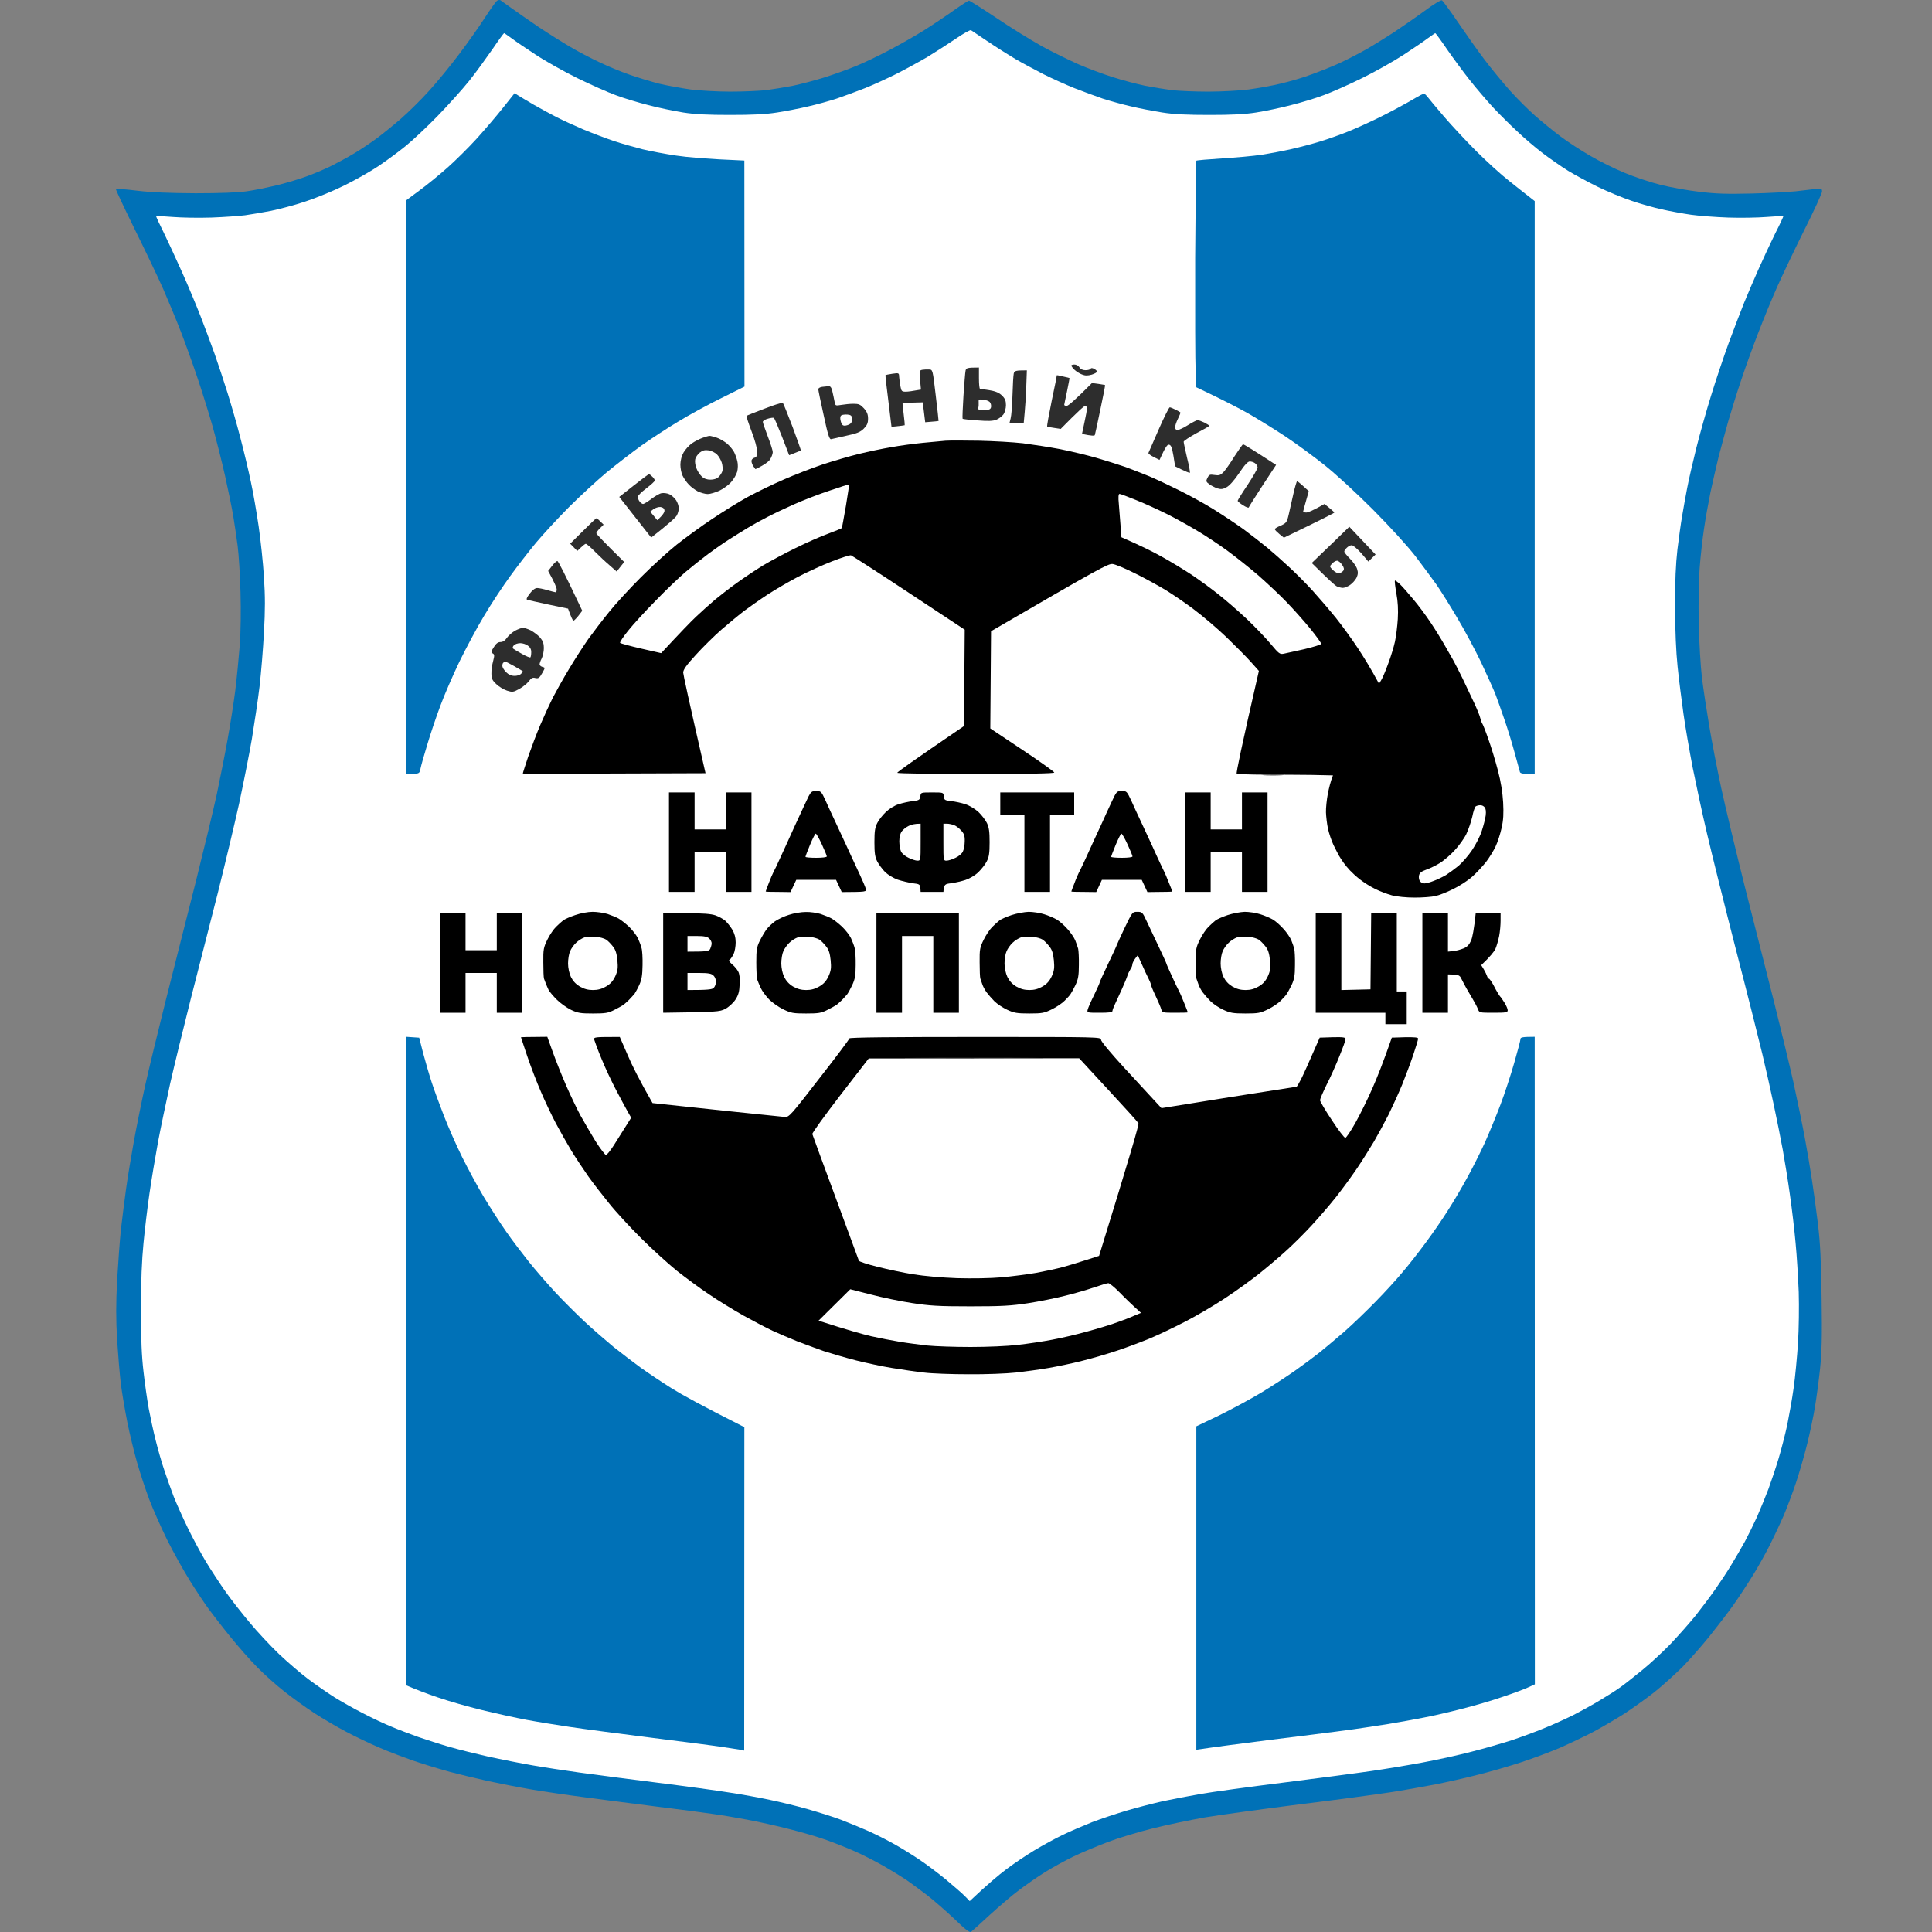
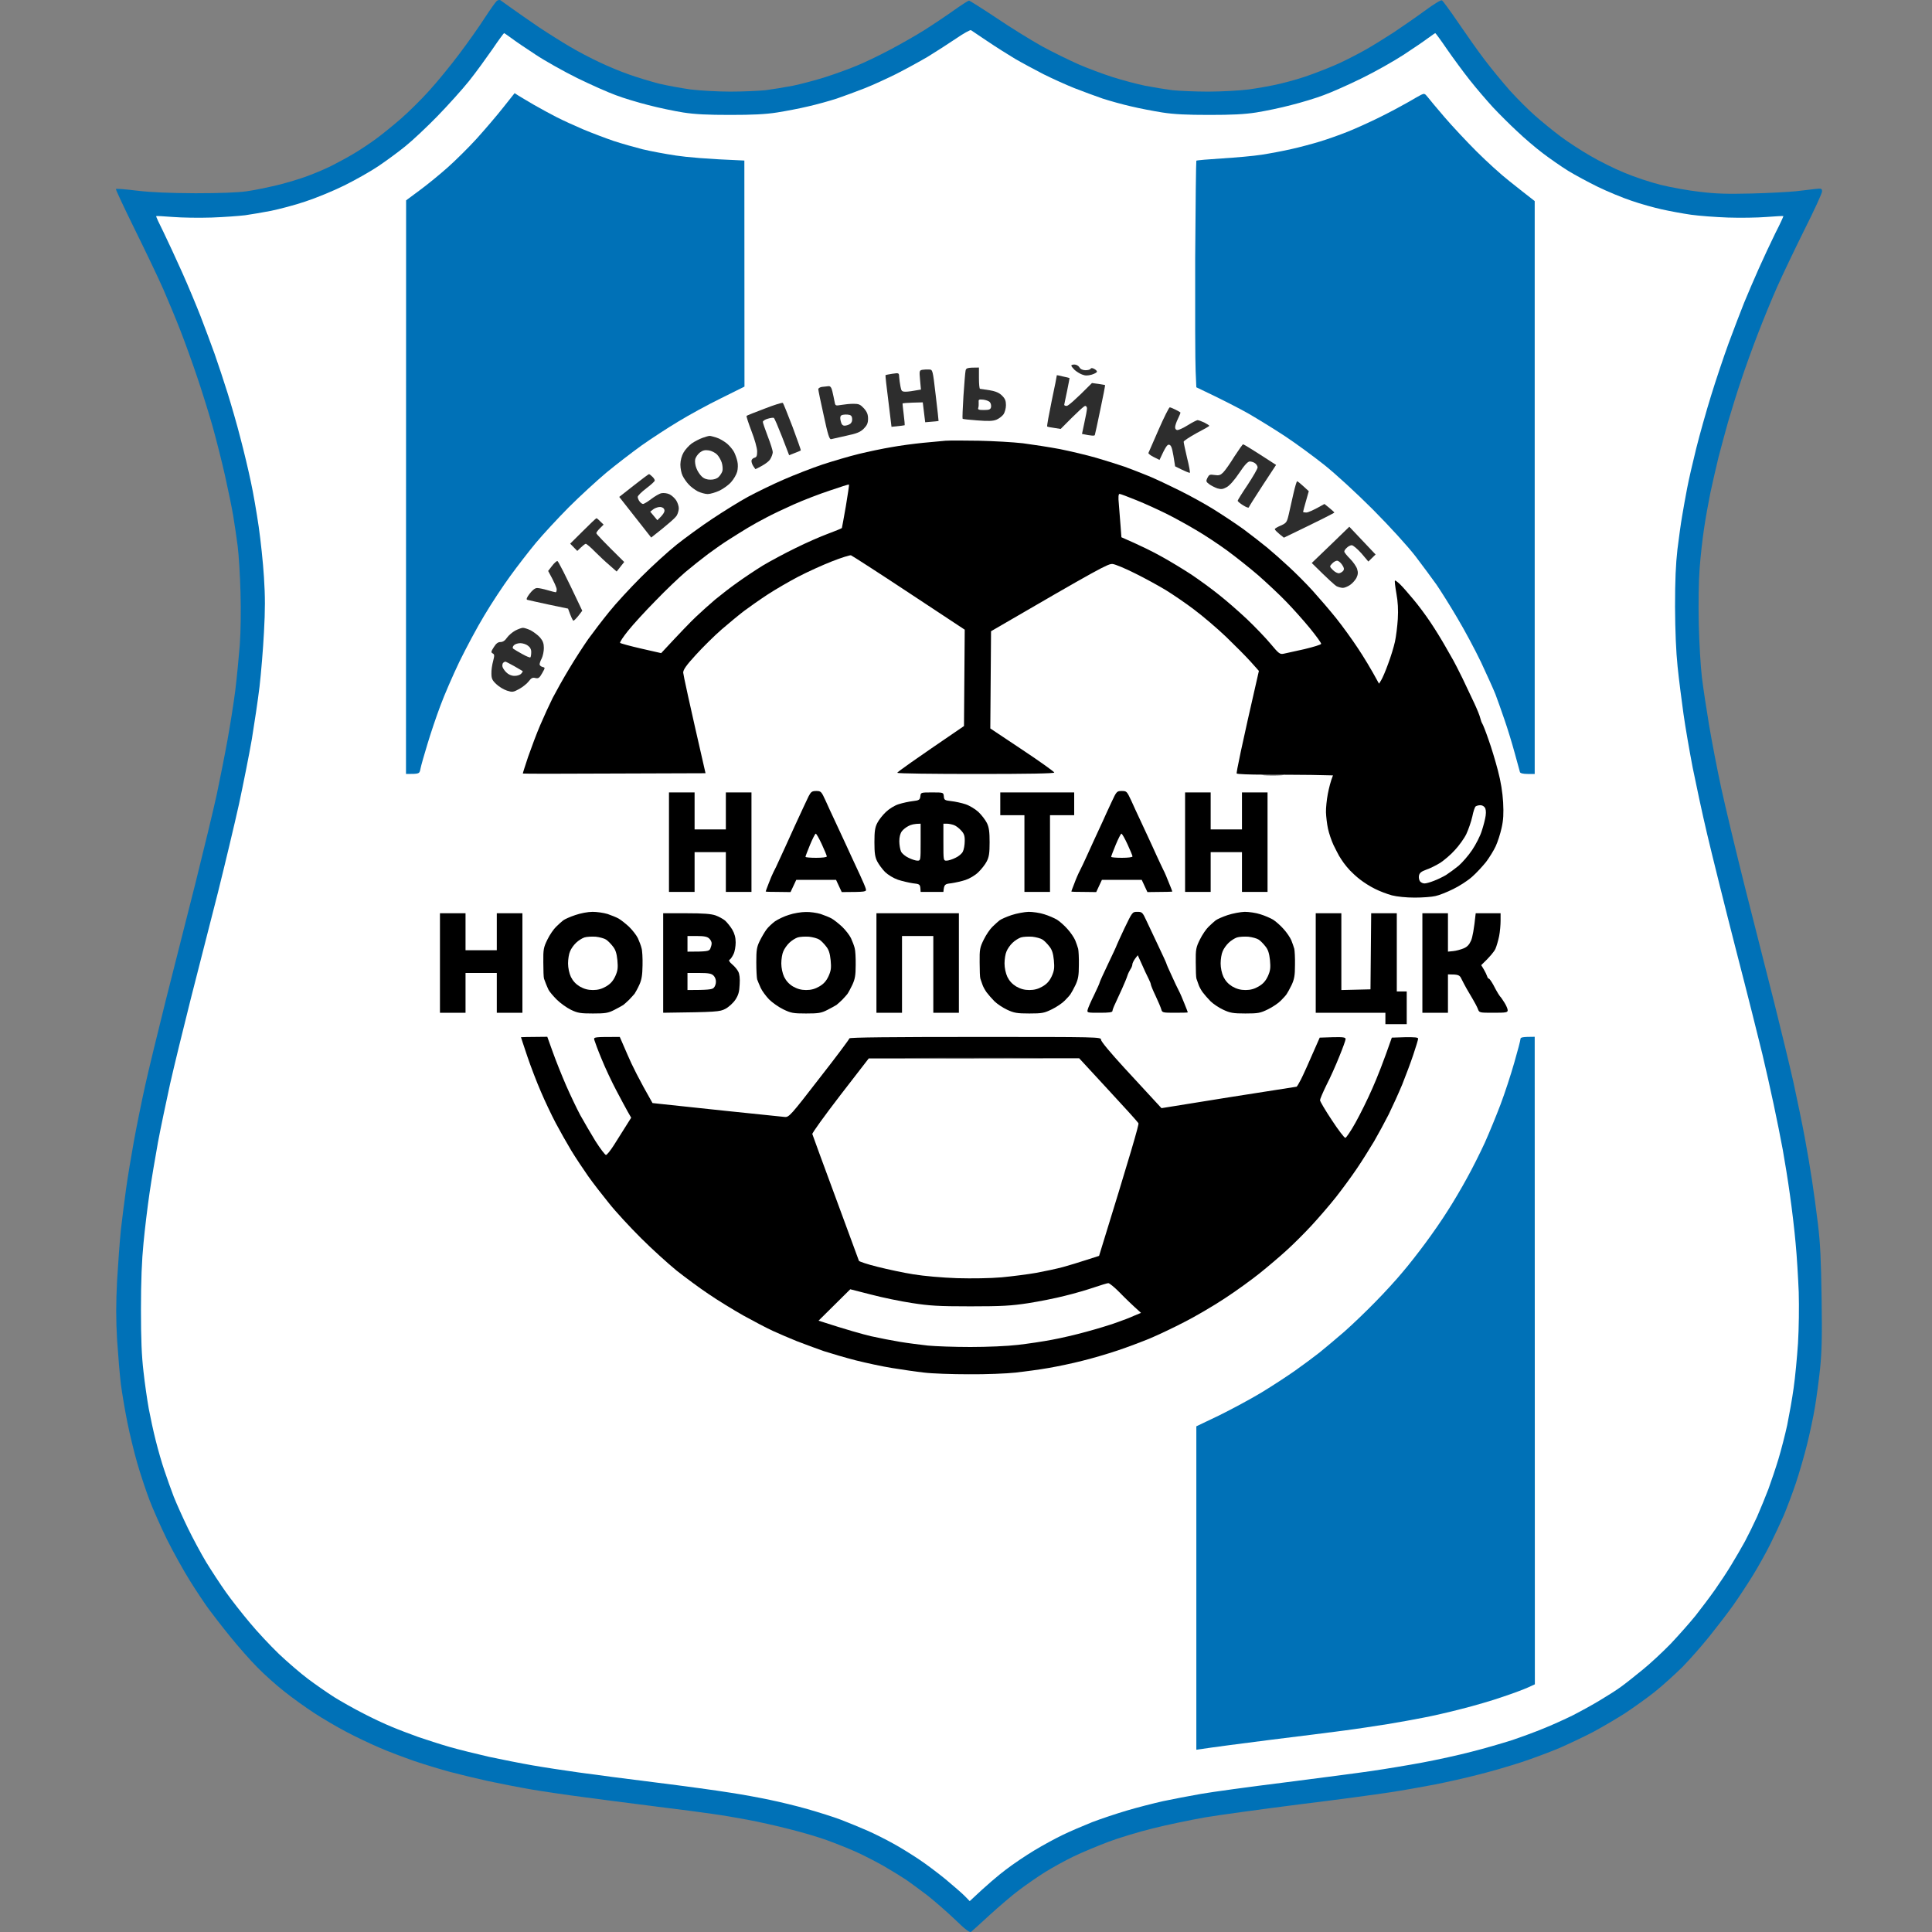
<svg xmlns="http://www.w3.org/2000/svg" width="50" height="50" viewBox="0 0 50 50" fill="none">
  <rect x="0" y="0" width="50" height="50" fill="#808080" stroke="none" />
  <path d="M12.549 0.457C12.688 0.244 12.825 0.053 12.854 0.027C12.883 0.001 12.924 -0.006 12.95 0.005C12.972 0.02 13.104 0.115 13.248 0.218C13.391 0.321 13.704 0.538 13.947 0.704C14.19 0.866 14.554 1.094 14.756 1.212C14.959 1.333 15.297 1.51 15.511 1.609C15.724 1.712 16.07 1.856 16.283 1.929C16.497 2.006 16.843 2.109 17.056 2.165C17.27 2.216 17.637 2.282 17.873 2.315C18.112 2.345 18.576 2.371 18.903 2.371C19.234 2.371 19.643 2.352 19.816 2.334C19.989 2.312 20.301 2.26 20.515 2.22C20.728 2.176 21.107 2.076 21.361 1.995C21.615 1.914 21.979 1.782 22.171 1.701C22.362 1.624 22.745 1.44 23.017 1.296C23.289 1.153 23.705 0.917 23.937 0.77C24.169 0.623 24.514 0.391 24.698 0.259C24.886 0.126 25.059 0.016 25.077 0.016C25.096 0.016 25.416 0.218 25.788 0.465C26.155 0.715 26.689 1.042 26.972 1.201C27.256 1.355 27.679 1.561 27.911 1.664C28.142 1.764 28.54 1.914 28.794 1.995C29.048 2.076 29.427 2.176 29.64 2.22C29.853 2.26 30.166 2.312 30.339 2.334C30.512 2.352 30.928 2.371 31.266 2.371C31.608 2.371 32.08 2.345 32.315 2.315C32.554 2.282 32.933 2.216 33.154 2.161C33.375 2.109 33.743 2.003 33.963 1.918C34.184 1.837 34.508 1.708 34.681 1.627C34.854 1.546 35.141 1.399 35.325 1.296C35.509 1.193 35.84 0.987 36.061 0.844C36.282 0.697 36.649 0.443 36.87 0.281C37.109 0.104 37.293 -0.006 37.319 0.009C37.341 0.023 37.532 0.281 37.739 0.586C37.945 0.888 38.25 1.322 38.419 1.543C38.585 1.764 38.879 2.12 39.067 2.334C39.258 2.547 39.553 2.841 39.725 2.992C39.895 3.143 40.193 3.386 40.384 3.529C40.575 3.673 40.925 3.901 41.157 4.033C41.389 4.17 41.786 4.368 42.04 4.471C42.294 4.578 42.713 4.718 42.978 4.784C43.243 4.85 43.696 4.931 43.99 4.964C44.41 5.016 44.697 5.023 45.333 5.008C45.778 4.997 46.29 4.968 46.474 4.95C46.637 4.93 46.833 4.907 46.942 4.895L46.978 4.891C47.143 4.872 47.154 4.88 47.154 4.957C47.154 5.001 46.952 5.443 46.702 5.939C46.455 6.436 46.139 7.098 45.999 7.411C45.859 7.724 45.635 8.272 45.499 8.625C45.362 8.978 45.164 9.526 45.061 9.839C44.954 10.152 44.807 10.634 44.726 10.906C44.649 11.178 44.535 11.601 44.472 11.844C44.413 12.087 44.321 12.492 44.266 12.745C44.215 12.999 44.137 13.422 44.1 13.684C44.06 13.945 44.008 14.412 43.986 14.714C43.961 15.041 43.953 15.622 43.964 16.148C43.975 16.634 44.012 17.256 44.045 17.528C44.078 17.8 44.163 18.363 44.233 18.779C44.303 19.195 44.443 19.923 44.546 20.398C44.649 20.872 44.928 22.039 45.167 22.991C45.407 23.944 45.745 25.276 45.918 25.953C46.087 26.63 46.312 27.557 46.415 28.013C46.514 28.47 46.647 29.113 46.709 29.448C46.772 29.783 46.853 30.272 46.893 30.534C46.934 30.795 47.004 31.31 47.048 31.674C47.11 32.189 47.129 32.62 47.143 33.605C47.158 34.602 47.147 34.992 47.103 35.427C47.07 35.732 47.011 36.177 46.97 36.42C46.93 36.663 46.838 37.093 46.768 37.376C46.698 37.66 46.569 38.105 46.481 38.37C46.393 38.635 46.249 39.014 46.165 39.216C46.076 39.418 45.918 39.757 45.811 39.97C45.705 40.184 45.506 40.54 45.37 40.761C45.234 40.982 45.006 41.331 44.862 41.534C44.719 41.736 44.439 42.1 44.244 42.343C44.049 42.586 43.733 42.947 43.538 43.145C43.339 43.34 43.019 43.631 42.82 43.789C42.625 43.944 42.279 44.19 42.058 44.337C41.834 44.481 41.462 44.698 41.23 44.823C40.999 44.944 40.609 45.128 40.366 45.235C40.123 45.338 39.674 45.507 39.372 45.606C39.067 45.706 38.563 45.853 38.25 45.93C37.937 46.011 37.429 46.125 37.128 46.184C36.822 46.243 36.304 46.335 35.969 46.386C35.634 46.438 34.574 46.581 33.614 46.699C32.654 46.821 31.561 46.971 31.185 47.034C30.81 47.1 30.207 47.225 29.842 47.317C29.478 47.405 28.956 47.564 28.683 47.667C28.411 47.77 28.003 47.939 27.782 48.046C27.561 48.152 27.23 48.336 27.046 48.45C26.862 48.564 26.568 48.77 26.384 48.907C26.2 49.043 25.858 49.337 25.615 49.558C25.375 49.778 25.158 49.977 25.133 49.995C25.096 50.021 24.985 49.94 24.706 49.668C24.496 49.469 24.176 49.19 23.992 49.046C23.808 48.907 23.569 48.73 23.458 48.653C23.348 48.579 23.083 48.417 22.87 48.292C22.656 48.171 22.325 48.001 22.134 47.917C21.942 47.832 21.611 47.7 21.398 47.623C21.184 47.545 20.747 47.416 20.423 47.336C20.099 47.251 19.61 47.144 19.337 47.093C19.065 47.041 18.668 46.975 18.454 46.946C18.241 46.913 17.597 46.828 17.019 46.758L16.827 46.733C16.267 46.662 15.551 46.571 15.143 46.515C14.687 46.456 14.065 46.364 13.763 46.313C13.457 46.261 12.953 46.162 12.641 46.096C12.328 46.026 11.879 45.919 11.647 45.857C11.415 45.794 11 45.669 10.727 45.577C10.455 45.481 10.039 45.327 9.807 45.224C9.576 45.124 9.193 44.944 8.961 44.819C8.729 44.698 8.358 44.481 8.133 44.334C7.913 44.19 7.563 43.94 7.361 43.778C7.158 43.62 6.842 43.337 6.662 43.153C6.478 42.969 6.165 42.612 5.962 42.361C5.756 42.108 5.506 41.784 5.403 41.644C5.3 41.504 5.079 41.173 4.914 40.908C4.748 40.643 4.483 40.165 4.321 39.841C4.163 39.518 3.957 39.054 3.865 38.811C3.773 38.568 3.63 38.138 3.549 37.855C3.468 37.571 3.354 37.1 3.295 36.806C3.236 36.512 3.162 36.074 3.129 35.831C3.1 35.588 3.056 35.066 3.03 34.672C3 34.139 3 33.749 3.03 33.146C3.056 32.7 3.1 32.104 3.129 31.821C3.162 31.538 3.221 31.067 3.262 30.773C3.302 30.478 3.394 29.926 3.464 29.54C3.534 29.154 3.666 28.503 3.758 28.087C3.85 27.671 4.093 26.678 4.292 25.88C4.494 25.081 4.84 23.713 5.061 22.844C5.278 21.976 5.525 20.95 5.609 20.563C5.69 20.177 5.815 19.552 5.885 19.165C5.955 18.779 6.047 18.201 6.088 17.878C6.128 17.554 6.179 17.024 6.205 16.7C6.231 16.343 6.238 15.803 6.224 15.321C6.213 14.887 6.179 14.35 6.15 14.125C6.121 13.901 6.069 13.555 6.036 13.352C6.003 13.15 5.907 12.687 5.826 12.322C5.745 11.958 5.598 11.38 5.502 11.035C5.403 10.689 5.226 10.119 5.105 9.765C4.987 9.412 4.792 8.871 4.675 8.57C4.557 8.264 4.354 7.779 4.226 7.484C4.097 7.19 3.762 6.491 3.486 5.932C3.21 5.369 2.989 4.902 3 4.891C3.011 4.88 3.258 4.898 3.552 4.935C3.928 4.979 4.377 4.997 5.061 5.001C5.697 5.001 6.157 4.983 6.386 4.95C6.577 4.924 6.934 4.85 7.177 4.791C7.419 4.733 7.776 4.626 7.968 4.552C8.159 4.482 8.442 4.361 8.593 4.284C8.744 4.206 8.994 4.074 9.145 3.982C9.296 3.894 9.557 3.721 9.719 3.603C9.885 3.482 10.179 3.243 10.378 3.07C10.576 2.897 10.904 2.573 11.103 2.352C11.305 2.131 11.658 1.701 11.886 1.396C12.114 1.094 12.413 0.671 12.549 0.457Z" fill="#0071B7" />
  <path d="M24.003 1.473C24.22 1.34 24.551 1.127 24.742 0.998C24.934 0.866 25.107 0.77 25.129 0.781C25.151 0.796 25.346 0.925 25.556 1.068C25.769 1.212 26.089 1.414 26.273 1.524C26.457 1.631 26.788 1.808 27.009 1.922C27.23 2.032 27.587 2.194 27.8 2.279C28.014 2.363 28.345 2.485 28.536 2.551C28.727 2.613 29.059 2.705 29.272 2.753C29.485 2.805 29.85 2.874 30.081 2.911C30.387 2.959 30.725 2.974 31.296 2.974C31.877 2.974 32.201 2.959 32.51 2.911C32.742 2.874 33.15 2.79 33.411 2.72C33.676 2.654 34.055 2.54 34.258 2.462C34.46 2.389 34.909 2.19 35.251 2.021C35.597 1.852 36.083 1.576 36.337 1.41C36.59 1.245 36.87 1.053 36.962 0.983L36.98 0.971C37.064 0.91 37.136 0.858 37.146 0.858C37.157 0.862 37.293 1.046 37.448 1.274C37.606 1.502 37.871 1.863 38.04 2.076C38.209 2.29 38.478 2.602 38.636 2.775C38.798 2.948 39.078 3.228 39.262 3.397C39.442 3.57 39.74 3.824 39.924 3.963C40.108 4.103 40.403 4.309 40.587 4.423C40.77 4.534 41.116 4.721 41.359 4.839C41.602 4.957 41.992 5.119 42.224 5.196C42.456 5.277 42.813 5.376 43.015 5.42C43.217 5.465 43.552 5.527 43.762 5.557C43.968 5.586 44.398 5.619 44.718 5.63C45.035 5.641 45.488 5.634 45.719 5.615C45.951 5.597 46.146 5.586 46.154 5.593C46.157 5.601 46.065 5.803 45.944 6.038C45.826 6.278 45.635 6.686 45.517 6.951C45.399 7.216 45.23 7.609 45.138 7.834C45.05 8.058 44.866 8.529 44.737 8.882C44.608 9.236 44.402 9.85 44.281 10.244C44.159 10.637 43.986 11.252 43.898 11.605C43.81 11.958 43.703 12.422 43.663 12.635C43.622 12.848 43.563 13.172 43.534 13.352C43.501 13.533 43.449 13.923 43.412 14.217C43.368 14.607 43.35 15.012 43.35 15.707C43.353 16.325 43.376 16.873 43.416 17.252C43.449 17.576 43.519 18.12 43.567 18.466C43.615 18.812 43.725 19.441 43.806 19.864C43.891 20.287 44.056 21.06 44.178 21.575C44.299 22.09 44.634 23.44 44.925 24.573C45.219 25.706 45.524 26.924 45.609 27.277C45.694 27.631 45.826 28.219 45.903 28.584C45.981 28.948 46.087 29.477 46.139 29.761C46.19 30.044 46.275 30.567 46.323 30.92C46.374 31.273 46.441 31.836 46.47 32.17C46.503 32.505 46.536 33.076 46.551 33.44C46.562 33.822 46.555 34.382 46.532 34.764C46.507 35.129 46.459 35.651 46.419 35.923C46.382 36.195 46.304 36.626 46.253 36.88C46.198 37.133 46.095 37.531 46.025 37.763C45.955 37.994 45.837 38.344 45.767 38.535C45.694 38.727 45.561 39.05 45.473 39.253C45.381 39.455 45.237 39.746 45.156 39.897C45.075 40.047 44.914 40.32 44.803 40.504C44.693 40.688 44.502 40.974 44.38 41.147C44.259 41.32 44.034 41.618 43.883 41.81C43.729 42.001 43.438 42.328 43.236 42.542C43.033 42.751 42.702 43.06 42.5 43.222C42.297 43.388 42.051 43.583 41.948 43.656C41.849 43.73 41.606 43.885 41.414 43.999C41.223 44.116 40.899 44.293 40.697 44.396C40.495 44.495 40.156 44.65 39.943 44.734C39.729 44.823 39.358 44.959 39.115 45.04C38.872 45.117 38.408 45.253 38.084 45.334C37.761 45.419 37.19 45.544 36.815 45.614C36.44 45.684 35.844 45.783 35.49 45.834C35.137 45.886 34.118 46.018 33.227 46.132C32.337 46.243 31.369 46.375 31.075 46.427C30.781 46.478 30.343 46.563 30.1 46.614C29.857 46.669 29.434 46.776 29.162 46.857C28.889 46.938 28.481 47.074 28.26 47.159C28.039 47.247 27.697 47.394 27.506 47.486C27.314 47.578 26.983 47.758 26.77 47.887C26.556 48.016 26.225 48.237 26.034 48.384C25.843 48.528 25.552 48.77 25.096 49.201L24.967 49.068C24.897 48.998 24.673 48.803 24.47 48.634C24.268 48.469 23.955 48.233 23.771 48.112C23.587 47.99 23.293 47.806 23.109 47.707C22.925 47.604 22.631 47.457 22.447 47.376C22.262 47.295 21.957 47.17 21.766 47.096C21.575 47.023 21.184 46.901 20.901 46.82C20.618 46.739 20.18 46.633 19.926 46.581C19.672 46.526 19.209 46.441 18.896 46.394C18.583 46.342 17.722 46.224 16.983 46.132C16.243 46.04 15.341 45.923 14.977 45.871C14.613 45.82 14.076 45.739 13.781 45.687C13.487 45.636 12.983 45.536 12.659 45.467C12.335 45.393 11.872 45.279 11.629 45.209C11.386 45.139 11.022 45.021 10.819 44.951C10.617 44.878 10.312 44.764 10.139 44.69C9.966 44.62 9.634 44.466 9.403 44.344C9.171 44.227 8.832 44.035 8.648 43.921C8.468 43.807 8.163 43.594 7.971 43.45C7.78 43.307 7.442 43.016 7.217 42.803C6.996 42.59 6.654 42.225 6.463 41.993C6.268 41.762 5.988 41.405 5.845 41.203C5.701 41 5.473 40.651 5.337 40.43C5.204 40.209 4.991 39.812 4.862 39.547C4.733 39.282 4.572 38.922 4.498 38.738C4.428 38.554 4.318 38.248 4.255 38.057C4.189 37.866 4.089 37.516 4.031 37.284C3.972 37.053 3.891 36.677 3.85 36.457C3.81 36.236 3.747 35.802 3.714 35.5C3.666 35.092 3.648 34.669 3.648 33.881C3.648 33.145 3.67 32.616 3.714 32.17C3.747 31.817 3.817 31.236 3.869 30.883C3.92 30.53 4.02 29.934 4.089 29.558C4.159 29.183 4.303 28.506 4.402 28.05C4.505 27.594 4.748 26.601 4.939 25.843C5.134 25.085 5.447 23.852 5.639 23.102C5.826 22.351 6.073 21.317 6.187 20.802C6.297 20.287 6.448 19.533 6.518 19.128C6.584 18.724 6.676 18.113 6.717 17.767C6.757 17.421 6.809 16.796 6.831 16.369C6.864 15.784 6.864 15.435 6.831 14.934C6.809 14.57 6.746 13.982 6.695 13.628C6.643 13.275 6.555 12.753 6.492 12.469C6.433 12.186 6.312 11.675 6.22 11.329C6.132 10.983 5.981 10.464 5.889 10.17C5.797 9.876 5.646 9.419 5.554 9.158C5.458 8.893 5.296 8.456 5.19 8.183C5.083 7.911 4.87 7.396 4.711 7.043C4.553 6.69 4.336 6.222 4.229 6.002C4.119 5.785 4.034 5.601 4.042 5.593C4.045 5.586 4.24 5.597 4.472 5.615C4.704 5.634 5.157 5.641 5.477 5.63C5.793 5.619 6.183 5.59 6.341 5.571C6.496 5.549 6.798 5.498 7.011 5.457C7.224 5.413 7.622 5.31 7.894 5.218C8.166 5.13 8.623 4.942 8.906 4.802C9.189 4.662 9.587 4.438 9.789 4.302C9.991 4.166 10.308 3.934 10.488 3.787C10.672 3.64 11.044 3.29 11.32 3.007C11.592 2.727 11.964 2.315 12.14 2.095C12.317 1.874 12.585 1.502 12.744 1.274C12.898 1.046 13.034 0.862 13.045 0.858C13.056 0.858 13.137 0.917 13.229 0.983C13.321 1.053 13.601 1.245 13.855 1.41C14.109 1.579 14.598 1.852 14.94 2.021C15.286 2.19 15.731 2.389 15.934 2.462C16.136 2.54 16.519 2.654 16.78 2.72C17.045 2.79 17.45 2.874 17.682 2.911C17.991 2.959 18.314 2.974 18.896 2.974C19.466 2.974 19.805 2.959 20.11 2.911C20.342 2.874 20.706 2.805 20.919 2.753C21.133 2.705 21.464 2.613 21.655 2.551C21.847 2.485 22.178 2.363 22.391 2.279C22.605 2.194 22.965 2.028 23.194 1.914C23.418 1.8 23.782 1.602 24.003 1.473Z" fill="white" />
  <path d="M12.343 3.581C12.552 3.349 12.858 2.992 13.02 2.786L13.318 2.411L13.41 2.47C13.465 2.503 13.645 2.613 13.818 2.713C13.991 2.812 14.256 2.956 14.407 3.033C14.558 3.11 14.863 3.25 15.088 3.346C15.308 3.438 15.665 3.574 15.879 3.647C16.092 3.717 16.431 3.813 16.633 3.864C16.835 3.912 17.225 3.986 17.498 4.026C17.77 4.067 18.281 4.115 19.264 4.155L19.267 10.005L18.668 10.303C18.337 10.464 17.836 10.737 17.553 10.91C17.27 11.079 16.839 11.362 16.6 11.531C16.361 11.704 15.952 12.017 15.698 12.227C15.444 12.44 15.003 12.845 14.72 13.128C14.436 13.415 14.054 13.827 13.873 14.044C13.689 14.265 13.388 14.655 13.204 14.909C13.016 15.166 12.714 15.623 12.534 15.928C12.35 16.23 12.063 16.77 11.89 17.123C11.721 17.477 11.496 17.992 11.397 18.264C11.294 18.536 11.143 18.985 11.062 19.257C10.978 19.53 10.897 19.817 10.882 19.894C10.856 20.03 10.856 20.03 10.507 20.03L10.51 5.185L10.867 4.92C11.062 4.777 11.39 4.508 11.592 4.328C11.794 4.148 12.133 3.813 12.343 3.581Z" fill="#0071B7" />
  <path d="M36.425 2.654C36.569 2.569 36.727 2.481 36.775 2.455C36.859 2.415 36.874 2.418 36.947 2.51C36.988 2.566 37.187 2.801 37.385 3.033C37.584 3.265 37.956 3.662 38.21 3.916C38.464 4.17 38.846 4.519 39.063 4.688C39.277 4.861 39.516 5.045 39.718 5.204V20.03H39.534C39.42 20.03 39.346 20.012 39.336 19.982C39.328 19.96 39.269 19.739 39.203 19.497C39.137 19.254 39.019 18.864 38.938 18.632C38.861 18.4 38.751 18.102 38.703 17.97C38.651 17.837 38.482 17.466 38.331 17.142C38.176 16.818 37.897 16.296 37.709 15.983C37.525 15.67 37.282 15.284 37.176 15.13C37.065 14.975 36.822 14.644 36.631 14.394C36.418 14.121 35.983 13.643 35.527 13.183C35.089 12.745 34.559 12.26 34.273 12.032C34 11.815 33.544 11.48 33.261 11.292C32.977 11.105 32.547 10.84 32.304 10.7C32.061 10.564 31.66 10.354 30.961 10.023L30.943 9.607C30.931 9.383 30.928 8.066 30.931 6.686C30.939 5.307 30.954 4.17 30.961 4.159C30.972 4.148 31.27 4.122 31.623 4.1C31.98 4.078 32.444 4.037 32.654 4.004C32.867 3.971 33.217 3.905 33.426 3.857C33.64 3.809 33.971 3.721 34.162 3.662C34.357 3.603 34.677 3.489 34.88 3.408C35.082 3.327 35.457 3.158 35.708 3.033C35.961 2.908 36.285 2.735 36.425 2.654Z" fill="#0071B7" />
-   <path d="M10.503 43.612L10.507 35.221L10.51 26.832L10.849 26.855L10.952 27.259C11.011 27.48 11.11 27.822 11.173 28.013C11.235 28.205 11.379 28.595 11.489 28.878C11.599 29.161 11.809 29.64 11.96 29.945C12.111 30.247 12.365 30.721 12.53 30.993C12.696 31.266 12.95 31.663 13.101 31.876C13.248 32.09 13.513 32.436 13.682 32.649C13.851 32.862 14.16 33.216 14.366 33.44C14.572 33.661 14.918 34.007 15.135 34.209C15.349 34.408 15.684 34.698 15.875 34.856C16.07 35.011 16.383 35.25 16.574 35.39C16.769 35.53 17.133 35.773 17.384 35.931C17.637 36.089 18.164 36.38 19.264 36.935L19.26 45.305L19.179 45.286C19.135 45.279 18.929 45.246 18.727 45.217C18.524 45.183 17.689 45.077 16.869 44.974C16.052 44.871 15.099 44.746 14.753 44.694C14.411 44.643 13.906 44.562 13.63 44.51C13.358 44.459 12.836 44.345 12.472 44.256C12.107 44.168 11.596 44.021 11.331 43.929C11.07 43.841 10.775 43.73 10.503 43.612Z" fill="#0071B7" />
  <path d="M39.188 27.506C39.277 27.197 39.35 26.921 39.35 26.888C39.35 26.847 39.394 26.832 39.718 26.832L39.722 43.59L39.545 43.671C39.45 43.715 39.155 43.826 38.89 43.914C38.629 44.006 38.147 44.146 37.823 44.227C37.499 44.312 37.062 44.411 36.848 44.451C36.635 44.495 36.215 44.569 35.91 44.62C35.608 44.668 35.1 44.746 34.788 44.786C34.475 44.827 33.621 44.937 32.893 45.025C32.164 45.117 31.432 45.213 30.961 45.283V36.913L31.561 36.626C31.888 36.464 32.381 36.199 32.654 36.034C32.926 35.868 33.316 35.614 33.518 35.471C33.721 35.327 34.004 35.118 34.144 35.007C34.287 34.893 34.574 34.65 34.788 34.466C35.001 34.279 35.365 33.929 35.597 33.69C35.833 33.451 36.149 33.105 36.3 32.921C36.455 32.741 36.719 32.403 36.892 32.167C37.065 31.935 37.323 31.564 37.463 31.339C37.606 31.119 37.831 30.736 37.963 30.493C38.099 30.25 38.305 29.838 38.427 29.573C38.544 29.312 38.728 28.863 38.835 28.58C38.942 28.297 39.1 27.815 39.188 27.506Z" fill="#0071B7" />
  <path fill-rule="evenodd" clip-rule="evenodd" d="M25.335 11.406C25.71 11.414 26.221 11.443 26.475 11.472C26.729 11.505 27.16 11.572 27.432 11.623C27.704 11.678 28.128 11.778 28.37 11.848C28.613 11.918 28.944 12.024 29.106 12.079C29.268 12.138 29.544 12.245 29.724 12.319C29.901 12.392 30.254 12.558 30.512 12.687C30.773 12.815 31.167 13.032 31.387 13.168C31.608 13.305 31.965 13.54 32.179 13.694C32.392 13.853 32.672 14.07 32.804 14.18C32.937 14.29 33.183 14.508 33.356 14.669C33.529 14.828 33.809 15.107 33.978 15.295C34.147 15.482 34.419 15.799 34.581 16.001C34.743 16.204 34.993 16.549 35.141 16.774C35.288 16.995 35.472 17.293 35.689 17.694L35.744 17.605C35.777 17.554 35.858 17.366 35.924 17.182C35.994 16.998 36.072 16.741 36.101 16.608C36.13 16.476 36.163 16.211 36.175 16.02C36.189 15.78 36.178 15.571 36.138 15.357C36.108 15.184 36.09 15.037 36.101 15.026C36.108 15.015 36.167 15.059 36.23 15.118C36.292 15.177 36.447 15.354 36.572 15.505C36.701 15.655 36.903 15.928 37.025 16.112C37.146 16.292 37.315 16.568 37.4 16.719C37.484 16.869 37.58 17.035 37.61 17.087C37.639 17.138 37.746 17.344 37.845 17.546C37.941 17.749 38.081 18.043 38.154 18.198C38.228 18.356 38.298 18.529 38.309 18.584C38.323 18.643 38.345 18.702 38.36 18.724C38.375 18.742 38.449 18.926 38.518 19.128C38.592 19.331 38.702 19.695 38.765 19.938C38.842 20.225 38.886 20.512 38.901 20.766C38.916 21.056 38.908 21.222 38.861 21.428C38.828 21.579 38.758 21.796 38.706 21.906C38.654 22.016 38.541 22.2 38.456 22.311C38.367 22.421 38.209 22.594 38.099 22.69C37.989 22.789 37.768 22.933 37.606 23.01C37.444 23.091 37.238 23.172 37.146 23.19C37.054 23.212 36.815 23.23 36.612 23.23C36.395 23.23 36.153 23.205 36.024 23.172C35.902 23.139 35.704 23.065 35.582 23.002C35.461 22.944 35.288 22.833 35.196 22.76C35.104 22.69 34.99 22.583 34.938 22.528C34.887 22.476 34.813 22.384 34.773 22.329C34.732 22.27 34.677 22.189 34.655 22.149C34.629 22.105 34.567 21.98 34.511 21.869C34.46 21.759 34.394 21.568 34.368 21.446C34.342 21.325 34.32 21.134 34.316 21.023C34.313 20.913 34.335 20.696 34.364 20.545C34.394 20.394 34.434 20.225 34.497 20.067L33.934 20.055C33.628 20.052 33.073 20.048 32.705 20.048C32.337 20.048 32.024 20.034 32.006 20.019C31.991 20.004 32.112 19.401 32.58 17.363L32.366 17.123C32.248 16.991 31.962 16.704 31.733 16.483C31.502 16.262 31.13 15.946 30.909 15.78C30.688 15.611 30.357 15.387 30.173 15.273C29.989 15.162 29.636 14.967 29.382 14.842C29.128 14.714 28.863 14.603 28.794 14.596C28.679 14.585 28.477 14.691 25.648 16.336L25.629 18.852L26.457 19.404C26.913 19.706 27.285 19.975 27.285 19.993C27.285 20.019 26.586 20.03 25.261 20.03C24.146 20.03 23.23 20.019 23.223 20C23.212 19.986 23.598 19.71 24.948 18.79L24.967 16.296L23.524 15.343C22.73 14.817 22.053 14.383 22.023 14.371C21.994 14.364 21.769 14.434 21.526 14.53C21.284 14.625 20.894 14.802 20.662 14.923C20.43 15.045 20.073 15.251 19.871 15.383C19.668 15.516 19.396 15.707 19.264 15.806C19.131 15.906 18.87 16.123 18.678 16.288C18.487 16.454 18.186 16.752 18.009 16.947C17.759 17.219 17.681 17.333 17.681 17.407C17.685 17.465 17.814 18.073 18.259 20.011L15.9 20.019C14.602 20.026 13.538 20.026 13.531 20.019C13.527 20.015 13.59 19.82 13.667 19.588C13.748 19.357 13.888 18.981 13.983 18.761C14.079 18.536 14.223 18.223 14.304 18.061C14.388 17.9 14.576 17.561 14.73 17.307C14.881 17.053 15.106 16.708 15.227 16.535C15.352 16.362 15.591 16.049 15.764 15.836C15.934 15.622 16.309 15.218 16.592 14.934C16.879 14.647 17.291 14.272 17.516 14.092C17.74 13.915 18.152 13.614 18.436 13.426C18.719 13.238 19.131 12.981 19.355 12.859C19.58 12.738 19.992 12.536 20.275 12.414C20.559 12.289 21.015 12.113 21.287 12.021C21.56 11.932 21.983 11.807 22.226 11.748C22.468 11.689 22.851 11.608 23.072 11.572C23.293 11.531 23.661 11.483 23.881 11.461C24.102 11.439 24.367 11.414 24.47 11.406C24.569 11.399 24.959 11.399 25.335 11.406V11.406ZM21.125 20.471C21.243 20.471 21.258 20.482 21.365 20.718C21.427 20.858 21.526 21.071 21.585 21.196C21.644 21.325 21.74 21.531 21.799 21.656C21.858 21.785 21.957 21.994 22.016 22.127C22.078 22.259 22.185 22.491 22.255 22.642C22.325 22.793 22.395 22.955 22.406 22.999C22.428 23.083 22.421 23.083 21.784 23.087L21.637 22.771H20.607L20.459 23.087L20.139 23.083C19.959 23.083 19.816 23.08 19.816 23.072C19.816 23.069 19.849 22.973 19.893 22.863C19.933 22.752 19.992 22.62 20.018 22.568C20.047 22.517 20.117 22.37 20.176 22.237C20.239 22.105 20.415 21.715 20.57 21.373C20.728 21.027 20.89 20.685 20.927 20.607C20.989 20.49 21.015 20.471 21.125 20.471V20.471ZM29.033 20.471C29.158 20.471 29.165 20.482 29.276 20.718C29.338 20.858 29.437 21.071 29.496 21.196C29.555 21.325 29.651 21.531 29.71 21.656C29.768 21.785 29.872 22.002 29.934 22.145C29.997 22.285 30.078 22.451 30.107 22.513C30.14 22.572 30.203 22.723 30.25 22.844C30.302 22.966 30.339 23.069 30.339 23.072C30.339 23.08 30.195 23.083 29.695 23.087L29.548 22.771H28.517L28.37 23.087L28.047 23.083C27.87 23.083 27.726 23.08 27.726 23.072C27.726 23.069 27.759 22.973 27.804 22.863C27.844 22.752 27.91 22.601 27.947 22.532C27.984 22.462 28.054 22.311 28.105 22.2C28.157 22.09 28.249 21.888 28.311 21.748C28.374 21.612 28.473 21.398 28.532 21.27C28.587 21.145 28.694 20.913 28.768 20.755C28.896 20.479 28.904 20.471 29.033 20.471ZM17.313 20.508H17.976V21.465H18.785V20.508H19.448V23.083H18.785V22.053H17.976V23.083H17.313V20.508ZM24.124 20.508C24.415 20.508 24.415 20.508 24.426 20.607C24.433 20.703 24.448 20.714 24.617 20.733C24.72 20.744 24.886 20.78 24.985 20.813C25.088 20.846 25.235 20.935 25.32 21.012C25.401 21.089 25.5 21.218 25.541 21.299C25.596 21.413 25.611 21.527 25.611 21.799C25.611 22.079 25.596 22.178 25.537 22.292C25.497 22.373 25.397 22.498 25.316 22.576C25.232 22.657 25.088 22.741 24.985 22.774C24.886 22.807 24.72 22.844 24.617 22.859C24.448 22.877 24.433 22.888 24.415 23.083H23.826L23.819 22.98C23.808 22.888 23.793 22.877 23.624 22.859C23.524 22.844 23.348 22.804 23.237 22.767C23.123 22.727 22.983 22.642 22.906 22.568C22.836 22.498 22.744 22.373 22.704 22.296C22.645 22.182 22.63 22.079 22.63 21.796C22.63 21.512 22.645 21.413 22.704 21.299C22.744 21.218 22.844 21.093 22.925 21.016C23.009 20.935 23.149 20.846 23.256 20.813C23.359 20.78 23.524 20.744 23.624 20.733C23.789 20.714 23.808 20.699 23.819 20.607C23.83 20.508 23.83 20.508 24.124 20.508ZM25.887 20.508H27.8V21.097H27.174V23.083H26.512V21.097H25.887V20.508ZM30.67 20.508H31.332V21.465H32.142V20.508H32.804V23.083H32.142V22.053H31.332V23.083H30.67V20.508ZM15.334 23.598C15.452 23.598 15.624 23.624 15.724 23.654C15.819 23.687 15.948 23.738 16.007 23.771C16.066 23.804 16.188 23.9 16.276 23.981C16.364 24.066 16.467 24.198 16.508 24.279C16.544 24.36 16.589 24.474 16.603 24.537C16.622 24.595 16.633 24.794 16.629 24.978C16.625 25.236 16.607 25.35 16.548 25.482C16.504 25.581 16.445 25.684 16.423 25.718C16.397 25.751 16.331 25.82 16.279 25.876C16.224 25.927 16.158 25.99 16.132 26.008C16.103 26.027 16 26.085 15.897 26.137C15.739 26.218 15.665 26.229 15.345 26.229C15.025 26.229 14.951 26.218 14.775 26.133C14.664 26.078 14.499 25.96 14.407 25.868C14.315 25.776 14.223 25.666 14.197 25.618C14.175 25.57 14.142 25.497 14.127 25.456C14.112 25.416 14.09 25.357 14.079 25.328C14.068 25.298 14.061 25.107 14.061 24.904C14.057 24.57 14.068 24.518 14.167 24.316C14.226 24.194 14.329 24.044 14.392 23.985C14.454 23.922 14.539 23.849 14.576 23.819C14.613 23.79 14.752 23.727 14.885 23.683C15.021 23.635 15.216 23.598 15.338 23.598H15.334ZM20.853 23.602C20.967 23.598 21.14 23.624 21.239 23.654C21.335 23.687 21.464 23.738 21.523 23.771C21.582 23.804 21.703 23.9 21.791 23.981C21.88 24.066 21.983 24.198 22.023 24.279C22.06 24.36 22.104 24.474 22.119 24.537C22.137 24.595 22.148 24.794 22.145 24.978C22.145 25.247 22.126 25.342 22.056 25.493C22.009 25.592 21.95 25.699 21.927 25.729C21.909 25.754 21.847 25.82 21.795 25.876C21.74 25.927 21.674 25.99 21.648 26.008C21.618 26.027 21.515 26.085 21.412 26.137C21.254 26.218 21.181 26.229 20.86 26.229C20.529 26.229 20.47 26.218 20.272 26.122C20.15 26.063 19.985 25.946 19.904 25.865C19.823 25.78 19.724 25.648 19.687 25.567C19.65 25.486 19.609 25.386 19.595 25.346C19.584 25.305 19.573 25.107 19.573 24.904C19.573 24.588 19.584 24.511 19.661 24.353C19.712 24.25 19.79 24.117 19.834 24.058C19.878 23.996 19.977 23.904 20.055 23.845C20.136 23.79 20.297 23.712 20.419 23.676C20.54 23.635 20.735 23.602 20.853 23.602V23.602ZM26.619 23.598C26.729 23.598 26.913 23.624 27.024 23.661C27.134 23.694 27.285 23.76 27.355 23.801C27.425 23.845 27.55 23.955 27.627 24.044C27.708 24.132 27.796 24.264 27.826 24.334C27.855 24.404 27.888 24.503 27.903 24.555C27.914 24.607 27.925 24.794 27.921 24.978C27.921 25.247 27.903 25.342 27.833 25.493C27.785 25.592 27.726 25.699 27.704 25.729C27.686 25.758 27.62 25.832 27.557 25.894C27.498 25.957 27.347 26.06 27.226 26.119C27.024 26.218 26.972 26.229 26.637 26.229C26.321 26.229 26.24 26.214 26.067 26.133C25.957 26.082 25.806 25.982 25.736 25.913C25.666 25.843 25.574 25.736 25.53 25.677C25.486 25.614 25.438 25.526 25.423 25.475C25.405 25.423 25.383 25.357 25.372 25.328C25.36 25.298 25.353 25.107 25.353 24.904C25.349 24.57 25.36 24.518 25.46 24.316C25.519 24.194 25.622 24.044 25.684 23.985C25.747 23.922 25.831 23.849 25.868 23.819C25.905 23.79 26.045 23.727 26.177 23.683C26.31 23.639 26.509 23.602 26.619 23.598ZM29.434 23.598C29.555 23.598 29.57 23.61 29.669 23.826C29.728 23.955 29.872 24.253 29.982 24.489C30.096 24.728 30.188 24.93 30.188 24.941C30.188 24.952 30.247 25.088 30.32 25.243C30.39 25.401 30.475 25.578 30.508 25.64C30.541 25.699 30.604 25.85 30.652 25.971C30.703 26.093 30.74 26.196 30.74 26.2C30.74 26.207 30.593 26.21 30.409 26.21C30.096 26.21 30.078 26.207 30.055 26.126C30.044 26.082 29.978 25.924 29.908 25.776C29.838 25.633 29.783 25.493 29.783 25.475C29.783 25.456 29.758 25.394 29.728 25.335C29.699 25.28 29.621 25.118 29.445 24.721L29.375 24.812C29.338 24.864 29.305 24.93 29.305 24.96C29.305 24.989 29.283 25.048 29.253 25.088C29.228 25.129 29.191 25.203 29.176 25.254C29.161 25.305 29.099 25.453 29.04 25.585C28.981 25.718 28.9 25.89 28.863 25.971C28.823 26.052 28.79 26.141 28.79 26.163C28.79 26.2 28.698 26.21 28.459 26.21C28.135 26.21 28.128 26.21 28.15 26.126C28.161 26.082 28.234 25.913 28.315 25.751C28.392 25.589 28.459 25.445 28.459 25.427C28.459 25.412 28.558 25.195 28.679 24.941C28.801 24.687 28.9 24.474 28.9 24.463C28.9 24.456 28.992 24.257 29.102 24.021C29.305 23.602 29.305 23.598 29.434 23.598ZM32.212 23.598C32.322 23.598 32.506 23.624 32.617 23.661C32.727 23.694 32.878 23.76 32.948 23.801C33.017 23.845 33.143 23.955 33.22 24.044C33.301 24.132 33.389 24.264 33.419 24.334C33.448 24.404 33.481 24.503 33.496 24.555C33.507 24.607 33.518 24.794 33.514 24.978C33.514 25.247 33.496 25.342 33.426 25.493C33.378 25.592 33.319 25.699 33.297 25.729C33.279 25.758 33.212 25.832 33.15 25.894C33.091 25.957 32.94 26.06 32.819 26.119C32.617 26.218 32.565 26.229 32.23 26.229C31.914 26.229 31.833 26.214 31.66 26.133C31.549 26.082 31.399 25.982 31.329 25.913C31.259 25.843 31.167 25.736 31.123 25.677C31.078 25.614 31.031 25.526 31.016 25.475C30.997 25.423 30.975 25.357 30.964 25.328C30.953 25.298 30.946 25.107 30.946 24.904C30.942 24.57 30.953 24.518 31.053 24.316C31.112 24.194 31.215 24.044 31.277 23.985C31.34 23.922 31.424 23.849 31.461 23.819C31.498 23.79 31.638 23.727 31.77 23.683C31.903 23.639 32.101 23.602 32.212 23.598ZM11.386 23.635H12.048V24.592H12.857V23.635H13.52V26.21H12.857V25.18H12.048V26.21H11.386V23.635ZM17.163 23.635H17.762C18.204 23.635 18.399 23.65 18.517 23.69C18.601 23.72 18.715 23.782 18.767 23.826C18.818 23.874 18.903 23.977 18.951 24.058C19.01 24.158 19.039 24.264 19.039 24.389C19.039 24.489 19.017 24.628 18.984 24.691C18.954 24.757 18.907 24.823 18.885 24.835C18.852 24.849 18.87 24.89 18.947 24.956C19.01 25.008 19.08 25.092 19.105 25.144C19.139 25.203 19.153 25.324 19.142 25.478C19.135 25.666 19.109 25.754 19.032 25.872C18.973 25.96 18.859 26.063 18.774 26.108C18.627 26.185 18.561 26.192 17.163 26.21V23.635ZM22.682 23.635H24.816V26.21H24.154V24.224H23.344V26.21H22.682V23.635ZM34.051 23.635H34.714V25.622L35.468 25.604L35.486 23.635H36.149V25.659H36.406V26.505H35.854V26.21H34.051V23.635ZM36.811 23.635H37.473V24.628L37.613 24.614C37.687 24.607 37.808 24.573 37.878 24.544C37.97 24.507 38.025 24.448 38.073 24.338C38.106 24.257 38.147 24.062 38.191 23.635H38.835V23.826C38.835 23.933 38.82 24.113 38.798 24.224C38.776 24.334 38.732 24.485 38.702 24.555C38.669 24.625 38.574 24.75 38.334 24.978L38.401 25.088C38.437 25.147 38.474 25.228 38.485 25.261C38.496 25.298 38.515 25.328 38.533 25.328C38.548 25.328 38.596 25.398 38.644 25.482C38.688 25.57 38.746 25.673 38.772 25.714C38.798 25.754 38.824 25.795 38.839 25.806C38.849 25.817 38.894 25.883 38.938 25.953C38.982 26.023 39.019 26.111 39.019 26.144C39.019 26.203 38.978 26.21 38.651 26.21C38.283 26.21 38.283 26.21 38.246 26.108C38.224 26.052 38.165 25.942 38.117 25.861C38.069 25.78 37.996 25.655 37.955 25.585C37.915 25.515 37.856 25.401 37.823 25.335C37.775 25.232 37.749 25.217 37.473 25.217V26.21H36.811V23.635ZM14.164 26.832L14.307 27.23C14.384 27.447 14.539 27.833 14.649 28.087C14.76 28.341 14.925 28.686 15.017 28.859C15.113 29.032 15.29 29.334 15.411 29.533C15.536 29.728 15.658 29.89 15.683 29.89C15.706 29.89 15.797 29.779 15.886 29.639C15.974 29.503 16.11 29.286 16.335 28.926L16.246 28.771C16.198 28.69 16.066 28.436 15.948 28.216C15.831 27.995 15.658 27.627 15.569 27.406C15.477 27.186 15.396 26.965 15.382 26.917C15.36 26.836 15.363 26.836 16.04 26.836L16.243 27.303C16.353 27.564 16.544 27.947 16.887 28.547L17.126 28.573C17.258 28.587 18.002 28.668 18.782 28.749C19.562 28.83 20.25 28.9 20.312 28.907C20.419 28.915 20.467 28.863 21.203 27.91C21.633 27.362 21.983 26.891 21.983 26.873C21.983 26.847 23.094 26.836 25.239 26.836C28.47 26.836 28.495 26.836 28.495 26.91C28.495 26.954 28.738 27.244 29.095 27.634C29.423 27.991 29.776 28.374 30.059 28.679L31.8 28.399C32.753 28.249 33.544 28.124 33.555 28.124C33.566 28.124 33.617 28.035 33.672 27.929C33.724 27.826 33.856 27.539 34.154 26.854L34.489 26.843C34.765 26.836 34.824 26.847 34.824 26.891C34.824 26.921 34.751 27.123 34.662 27.34C34.574 27.561 34.427 27.892 34.331 28.076C34.239 28.263 34.162 28.444 34.162 28.473C34.162 28.503 34.298 28.734 34.467 28.988C34.633 29.242 34.791 29.448 34.817 29.448C34.839 29.448 34.96 29.271 35.082 29.051C35.203 28.834 35.402 28.433 35.52 28.16C35.641 27.888 35.803 27.48 36.02 26.854L36.362 26.843C36.612 26.84 36.701 26.847 36.701 26.88C36.701 26.906 36.645 27.093 36.576 27.296C36.509 27.498 36.377 27.848 36.289 28.068C36.197 28.289 36.038 28.639 35.939 28.841C35.836 29.043 35.667 29.356 35.56 29.54C35.45 29.724 35.255 30.037 35.118 30.239C34.982 30.441 34.736 30.776 34.574 30.982C34.408 31.192 34.121 31.523 33.941 31.718C33.757 31.917 33.463 32.211 33.286 32.369C33.109 32.531 32.8 32.792 32.598 32.954C32.396 33.116 31.991 33.41 31.697 33.602C31.402 33.797 30.931 34.073 30.648 34.216C30.365 34.363 29.967 34.551 29.765 34.636C29.562 34.72 29.183 34.864 28.919 34.952C28.657 35.04 28.241 35.162 27.999 35.22C27.756 35.283 27.366 35.364 27.134 35.404C26.902 35.445 26.52 35.496 26.288 35.522C26.056 35.548 25.508 35.57 25.073 35.566C24.639 35.566 24.117 35.548 23.914 35.522C23.712 35.5 23.34 35.445 23.087 35.404C22.833 35.364 22.413 35.272 22.148 35.206C21.887 35.139 21.512 35.029 21.32 34.967C21.129 34.9 20.813 34.783 20.621 34.709C20.43 34.632 20.147 34.51 19.996 34.441C19.845 34.371 19.506 34.194 19.241 34.047C18.98 33.9 18.572 33.65 18.34 33.491C18.108 33.337 17.737 33.061 17.512 32.884C17.291 32.704 16.876 32.329 16.589 32.042C16.305 31.759 15.93 31.354 15.761 31.14C15.588 30.927 15.345 30.614 15.223 30.441C15.102 30.268 14.903 29.971 14.786 29.779C14.671 29.588 14.488 29.264 14.381 29.062C14.274 28.859 14.101 28.495 13.998 28.252C13.892 28.01 13.733 27.594 13.645 27.333C13.557 27.068 13.483 26.851 13.483 26.843C13.483 26.84 13.638 26.836 14.164 26.832V26.832Z" fill="black" />
  <path d="M27.807 9.57C27.763 9.526 27.726 9.478 27.726 9.464V9.46C27.726 9.445 27.763 9.434 27.807 9.434C27.855 9.434 27.914 9.467 27.936 9.508C27.965 9.556 28.024 9.581 28.094 9.581C28.153 9.581 28.212 9.567 28.223 9.545C28.235 9.52 28.266 9.52 28.315 9.545C28.356 9.567 28.389 9.596 28.389 9.618C28.389 9.64 28.326 9.673 28.253 9.696C28.149 9.725 28.083 9.725 28.002 9.692C27.944 9.67 27.855 9.615 27.807 9.57Z" fill="#2D2D2D" />
  <path d="M24.934 10.247C24.956 9.935 24.978 9.64 24.989 9.593C25.003 9.523 25.029 9.512 25.335 9.512V9.788C25.335 9.938 25.346 10.063 25.364 10.063C25.379 10.063 25.489 10.082 25.611 10.1C25.769 10.126 25.861 10.166 25.934 10.24C26.012 10.317 26.034 10.373 26.034 10.486C26.034 10.568 26.004 10.674 25.971 10.722C25.934 10.774 25.85 10.836 25.787 10.862C25.695 10.899 25.57 10.902 25.294 10.88C25.088 10.866 24.915 10.847 24.912 10.836C24.904 10.825 24.915 10.56 24.934 10.247Z" fill="#2D2D2D" />
  <path d="M23.811 9.832C23.789 9.596 23.793 9.585 23.874 9.57C23.918 9.563 23.995 9.559 24.047 9.563C24.138 9.567 24.139 9.57 24.215 10.22L24.216 10.229C24.26 10.593 24.293 10.895 24.29 10.895C24.29 10.899 24.209 10.906 23.944 10.928L23.881 10.413L23.624 10.42C23.48 10.424 23.363 10.435 23.359 10.439C23.355 10.446 23.37 10.575 23.388 10.726C23.407 10.877 23.418 11.005 23.414 11.005C23.407 11.009 23.329 11.02 23.072 11.046L22.991 10.38C22.943 10.012 22.91 9.71 22.917 9.707C22.921 9.703 23.002 9.688 23.094 9.673C23.263 9.648 23.267 9.651 23.27 9.754C23.274 9.813 23.289 9.924 23.304 10.001C23.326 10.122 23.34 10.137 23.44 10.137C23.499 10.137 23.613 10.122 23.834 10.082L23.811 9.832Z" fill="#2D2D2D" />
-   <path d="M26.203 10.229C26.21 9.968 26.225 9.714 26.236 9.666C26.255 9.596 26.28 9.585 26.575 9.585L26.56 9.997C26.553 10.225 26.534 10.534 26.494 10.946H26.126L26.155 10.829C26.174 10.762 26.196 10.49 26.203 10.229Z" fill="#2D2D2D" />
  <path d="M27.219 10.369C27.296 10.008 27.355 9.71 27.351 9.71C27.351 9.707 27.421 9.721 27.509 9.743C27.598 9.762 27.675 9.78 27.678 9.784C27.682 9.788 27.653 9.935 27.616 10.119C27.576 10.299 27.546 10.461 27.542 10.476C27.542 10.494 27.572 10.505 27.605 10.505C27.642 10.505 27.804 10.373 28.26 9.913L28.425 9.935C28.517 9.949 28.595 9.964 28.598 9.964C28.606 9.968 28.551 10.251 28.477 10.597C28.407 10.943 28.341 11.237 28.334 11.259C28.326 11.281 28.264 11.285 28.002 11.23L28.065 10.932C28.102 10.77 28.131 10.604 28.131 10.568C28.131 10.534 28.109 10.505 28.087 10.505C28.061 10.501 27.907 10.637 27.45 11.101L27.285 11.075C27.193 11.064 27.112 11.046 27.101 11.038C27.09 11.031 27.145 10.729 27.219 10.369Z" fill="#2D2D2D" />
  <path d="M21.177 10.071C21.177 10.049 21.221 10.019 21.276 10.012C21.335 10.008 21.409 9.997 21.442 9.994C21.49 9.99 21.519 10.03 21.541 10.126C21.559 10.203 21.585 10.321 21.596 10.383C21.618 10.505 21.618 10.505 21.773 10.479C21.861 10.464 22.001 10.45 22.089 10.45C22.226 10.45 22.266 10.468 22.358 10.568C22.439 10.659 22.465 10.726 22.465 10.836C22.465 10.95 22.439 11.009 22.354 11.094C22.266 11.182 22.178 11.219 21.902 11.277C21.718 11.318 21.538 11.358 21.508 11.366C21.464 11.373 21.423 11.244 21.317 10.748C21.239 10.402 21.177 10.097 21.177 10.071Z" fill="#2D2D2D" />
  <path d="M19.322 10.762C19.333 10.751 19.547 10.667 19.79 10.575C20.036 10.479 20.246 10.413 20.261 10.428C20.272 10.439 20.386 10.718 20.511 11.046C20.632 11.377 20.732 11.649 20.724 11.656C20.721 11.664 20.651 11.693 20.423 11.781L20.239 11.303C20.136 11.042 20.044 10.821 20.025 10.814C20.011 10.807 19.941 10.814 19.871 10.836C19.801 10.854 19.742 10.895 19.742 10.917C19.742 10.943 19.801 11.112 19.871 11.296C19.941 11.476 19.999 11.66 19.999 11.701C19.999 11.741 19.97 11.826 19.933 11.885C19.896 11.943 19.793 12.028 19.55 12.142L19.499 12.069C19.47 12.028 19.448 11.966 19.448 11.929C19.448 11.896 19.481 11.859 19.521 11.848C19.58 11.833 19.595 11.8 19.595 11.682C19.595 11.598 19.532 11.373 19.448 11.156C19.37 10.95 19.311 10.774 19.322 10.762Z" fill="#2D2D2D" />
  <path d="M29.721 11.723C29.728 11.704 29.846 11.432 29.986 11.116C30.125 10.799 30.254 10.542 30.273 10.542C30.287 10.542 30.357 10.568 30.42 10.601C30.486 10.634 30.545 10.667 30.549 10.674C30.556 10.681 30.526 10.755 30.486 10.836C30.445 10.917 30.412 11.016 30.412 11.057C30.412 11.105 30.438 11.13 30.475 11.13C30.512 11.127 30.633 11.072 30.744 11.002C30.854 10.932 30.968 10.877 30.99 10.873C31.016 10.873 31.097 10.902 31.167 10.935C31.24 10.972 31.296 11.009 31.296 11.02C31.296 11.031 31.148 11.116 30.964 11.211C30.784 11.311 30.633 11.41 30.633 11.432C30.633 11.458 30.674 11.645 30.721 11.848C30.773 12.05 30.802 12.223 30.795 12.234C30.788 12.245 30.696 12.212 30.412 12.069L30.368 11.793C30.331 11.579 30.306 11.517 30.254 11.509C30.21 11.502 30.166 11.557 30.008 11.903L29.86 11.829C29.779 11.789 29.717 11.741 29.721 11.723Z" fill="#2D2D2D" />
  <path d="M17.902 11.476C17.972 11.428 18.097 11.362 18.178 11.333C18.259 11.303 18.34 11.281 18.362 11.281C18.38 11.277 18.461 11.3 18.542 11.325C18.62 11.347 18.741 11.421 18.815 11.48C18.884 11.539 18.969 11.642 18.999 11.701C19.028 11.759 19.069 11.87 19.083 11.94C19.102 12.013 19.098 12.131 19.079 12.205C19.058 12.282 18.988 12.403 18.921 12.477C18.859 12.55 18.719 12.65 18.62 12.698C18.517 12.745 18.38 12.786 18.314 12.786C18.252 12.786 18.134 12.753 18.057 12.716C17.983 12.675 17.876 12.598 17.825 12.539C17.77 12.484 17.7 12.381 17.667 12.315C17.634 12.252 17.608 12.12 17.608 12.021C17.611 11.91 17.641 11.796 17.692 11.708C17.736 11.631 17.832 11.528 17.902 11.476Z" fill="#2D2D2D" />
  <path d="M31.656 12.227C31.704 12.179 31.833 11.999 31.943 11.818C32.057 11.642 32.16 11.498 32.171 11.498C32.186 11.498 32.385 11.616 33.025 12.032L32.675 12.565C32.484 12.86 32.322 13.113 32.318 13.132C32.311 13.15 32.245 13.124 32.171 13.077C32.094 13.029 32.031 12.977 32.031 12.959C32.031 12.944 32.145 12.76 32.289 12.547C32.429 12.333 32.547 12.131 32.547 12.094C32.543 12.061 32.517 12.013 32.48 11.988C32.447 11.962 32.385 11.943 32.344 11.943C32.293 11.943 32.208 12.035 32.068 12.245C31.95 12.422 31.818 12.572 31.744 12.609C31.649 12.661 31.605 12.668 31.505 12.639C31.443 12.617 31.347 12.569 31.296 12.532C31.211 12.47 31.207 12.451 31.248 12.367C31.292 12.282 31.31 12.274 31.432 12.293C31.546 12.311 31.586 12.297 31.656 12.227Z" fill="#2D2D2D" />
  <path d="M16.026 12.86L16.401 12.565C16.607 12.403 16.784 12.271 16.795 12.271C16.809 12.271 16.846 12.3 16.883 12.337C16.92 12.37 16.945 12.414 16.945 12.436C16.945 12.459 16.846 12.547 16.725 12.639C16.603 12.731 16.504 12.83 16.504 12.86C16.504 12.889 16.526 12.944 16.552 12.977C16.578 13.014 16.618 13.04 16.64 13.043C16.666 13.043 16.762 12.985 16.853 12.915C16.945 12.845 17.063 12.775 17.118 12.764C17.177 12.753 17.269 12.764 17.328 12.793C17.383 12.819 17.464 12.893 17.501 12.951C17.538 13.01 17.567 13.102 17.567 13.154C17.567 13.205 17.545 13.286 17.516 13.338C17.49 13.389 17.328 13.54 16.853 13.912L16.026 12.86Z" fill="#2D2D2D" />
  <path d="M33.352 13.316C33.378 13.198 33.433 12.955 33.474 12.775C33.514 12.598 33.558 12.455 33.569 12.455C33.584 12.455 33.658 12.514 33.871 12.712L33.798 12.97C33.757 13.113 33.724 13.235 33.724 13.246C33.724 13.257 33.761 13.264 33.805 13.264C33.853 13.264 33.978 13.213 34.276 13.043L34.401 13.143C34.471 13.202 34.53 13.253 34.533 13.264C34.533 13.275 34.243 13.426 33.227 13.915L33.109 13.82C33.047 13.768 32.992 13.713 32.992 13.695C32.988 13.68 33.058 13.639 33.143 13.603C33.29 13.536 33.304 13.522 33.352 13.316Z" fill="#2D2D2D" />
  <path d="M14.756 14.07L15.087 13.742C15.268 13.559 15.426 13.411 15.437 13.411C15.448 13.411 15.492 13.448 15.621 13.577L15.529 13.669C15.477 13.72 15.433 13.776 15.433 13.798C15.433 13.82 15.595 13.993 16.154 14.544L15.959 14.791L15.783 14.636C15.683 14.552 15.51 14.39 15.4 14.28C15.29 14.165 15.179 14.074 15.161 14.074C15.139 14.074 15.084 14.118 14.94 14.258L14.756 14.07Z" fill="#2D2D2D" />
  <path d="M33.948 14.57L34.434 14.103L34.92 13.632L35.6 14.35L35.413 14.533L35.233 14.32C35.13 14.206 35.019 14.11 34.982 14.11C34.949 14.11 34.89 14.14 34.854 14.177C34.817 14.21 34.787 14.254 34.791 14.276C34.791 14.298 34.857 14.379 34.938 14.46C35.019 14.541 35.104 14.662 35.122 14.725C35.152 14.817 35.144 14.872 35.104 14.957C35.074 15.015 34.997 15.1 34.938 15.14C34.876 15.181 34.795 15.214 34.754 15.214C34.714 15.214 34.644 15.196 34.596 15.174C34.552 15.152 34.386 15.004 33.948 14.57Z" fill="#2D2D2D" />
  <path d="M14.186 14.776L14.285 14.648C14.34 14.574 14.403 14.519 14.425 14.519C14.443 14.519 14.598 14.806 15.069 15.806L14.97 15.935C14.914 16.005 14.855 16.064 14.841 16.064C14.826 16.064 14.786 15.99 14.701 15.751L14.193 15.645C13.917 15.586 13.671 15.53 13.645 15.523C13.613 15.513 13.634 15.461 13.707 15.365C13.781 15.269 13.847 15.218 13.902 15.218C13.947 15.218 14.068 15.243 14.167 15.273C14.27 15.302 14.366 15.328 14.381 15.328C14.396 15.328 14.407 15.295 14.407 15.255C14.407 15.214 14.359 15.089 14.186 14.776Z" fill="#2D2D2D" />
  <path d="M13.122 16.502C13.163 16.443 13.259 16.362 13.332 16.321C13.409 16.281 13.498 16.248 13.534 16.248C13.568 16.248 13.66 16.277 13.737 16.314C13.81 16.355 13.921 16.436 13.976 16.498C14.05 16.586 14.075 16.653 14.075 16.77C14.075 16.855 14.05 16.976 14.02 17.039C13.987 17.098 13.965 17.168 13.965 17.193C13.965 17.219 13.998 17.249 14.039 17.26C14.112 17.278 14.112 17.278 14.031 17.422C13.961 17.547 13.932 17.565 13.855 17.547C13.785 17.528 13.748 17.547 13.685 17.631C13.641 17.69 13.531 17.778 13.439 17.83C13.284 17.915 13.259 17.918 13.122 17.874C13.041 17.848 12.916 17.775 12.847 17.708C12.74 17.609 12.718 17.561 12.718 17.433C12.714 17.348 12.736 17.201 12.762 17.109C12.799 16.965 12.799 16.936 12.751 16.91C12.703 16.884 12.707 16.862 12.78 16.748C12.839 16.653 12.887 16.616 12.953 16.616C13.014 16.616 13.071 16.578 13.122 16.502Z" fill="#2D2D2D" />
  <path d="M33.172 20.063C33.04 20.07 32.834 20.07 32.712 20.063C32.591 20.056 32.697 20.048 32.951 20.048C33.205 20.048 33.304 20.056 33.172 20.063Z" fill="#2D2D2D" />
  <path fill-rule="evenodd" clip-rule="evenodd" d="M25.445 10.343C25.515 10.35 25.596 10.38 25.618 10.409C25.644 10.439 25.655 10.494 25.648 10.538C25.633 10.597 25.6 10.611 25.464 10.611C25.331 10.611 25.302 10.601 25.317 10.556C25.328 10.527 25.331 10.464 25.328 10.416C25.32 10.339 25.331 10.332 25.445 10.343ZM21.931 10.729C22.02 10.737 22.045 10.759 22.053 10.832C22.06 10.891 22.042 10.943 21.998 10.972C21.961 10.998 21.898 11.016 21.858 11.016C21.806 11.016 21.777 10.983 21.758 10.899C21.736 10.814 21.744 10.77 21.777 10.748C21.799 10.733 21.872 10.726 21.931 10.729ZM18.344 11.656C18.414 11.667 18.509 11.715 18.557 11.763C18.601 11.807 18.657 11.903 18.679 11.973C18.701 12.043 18.708 12.138 18.697 12.186C18.686 12.23 18.642 12.3 18.601 12.341C18.554 12.389 18.476 12.414 18.388 12.414C18.296 12.414 18.222 12.389 18.163 12.333C18.112 12.286 18.049 12.19 18.024 12.12C17.994 12.05 17.98 11.947 17.991 11.892C18.002 11.833 18.057 11.756 18.112 11.711C18.189 11.653 18.244 11.642 18.344 11.656ZM21.972 12.539C21.979 12.543 21.942 12.793 21.891 13.098C21.839 13.4 21.791 13.654 21.788 13.665C21.78 13.676 21.619 13.742 21.431 13.812C21.24 13.882 20.861 14.048 20.588 14.184C20.316 14.316 19.933 14.522 19.742 14.636C19.551 14.754 19.253 14.953 19.08 15.078C18.907 15.199 18.653 15.398 18.509 15.516C18.366 15.637 18.145 15.836 18.013 15.961C17.88 16.086 17.623 16.351 17.111 16.903L16.592 16.785C16.305 16.719 16.062 16.652 16.048 16.638C16.037 16.619 16.129 16.48 16.254 16.325C16.379 16.167 16.699 15.817 16.964 15.549C17.225 15.277 17.575 14.945 17.737 14.806C17.899 14.669 18.163 14.46 18.325 14.338C18.487 14.217 18.734 14.044 18.877 13.956C19.021 13.864 19.234 13.731 19.356 13.658C19.477 13.584 19.691 13.466 19.834 13.393C19.977 13.316 20.294 13.165 20.544 13.054C20.791 12.944 21.21 12.782 21.479 12.694C21.744 12.602 21.968 12.532 21.972 12.539V12.539ZM28.974 12.782C28.996 12.782 29.191 12.856 29.408 12.944C29.629 13.032 29.975 13.191 30.181 13.293C30.39 13.396 30.736 13.588 30.953 13.717C31.174 13.845 31.535 14.085 31.756 14.246C31.976 14.408 32.344 14.699 32.565 14.89C32.786 15.085 33.11 15.387 33.283 15.567C33.456 15.744 33.735 16.056 33.901 16.259C34.066 16.461 34.199 16.645 34.191 16.663C34.184 16.686 33.989 16.744 33.757 16.8C33.526 16.851 33.286 16.906 33.227 16.917C33.124 16.939 33.099 16.921 32.878 16.656C32.745 16.498 32.473 16.215 32.271 16.023C32.068 15.832 31.745 15.549 31.553 15.398C31.362 15.243 31.038 15.008 30.836 14.872C30.633 14.739 30.284 14.526 30.063 14.405C29.842 14.28 29.515 14.118 29.022 13.904L29 13.61C28.989 13.448 28.966 13.194 28.956 13.051C28.937 12.863 28.945 12.782 28.974 12.782V12.782ZM17.093 13.121C17.152 13.128 17.189 13.157 17.196 13.205C17.203 13.249 17.166 13.319 17.012 13.463L16.828 13.242L16.913 13.176C16.96 13.143 17.041 13.117 17.093 13.121ZM34.603 14.511C34.637 14.511 34.696 14.559 34.732 14.614C34.784 14.688 34.791 14.728 34.765 14.769C34.743 14.798 34.696 14.828 34.659 14.835C34.622 14.842 34.548 14.806 34.497 14.754C34.405 14.662 34.405 14.658 34.475 14.585C34.512 14.544 34.57 14.511 34.603 14.511ZM13.465 16.645C13.527 16.645 13.619 16.674 13.664 16.711C13.722 16.752 13.752 16.811 13.748 16.884C13.748 16.943 13.737 17.002 13.726 17.013C13.715 17.024 13.616 16.984 13.513 16.925C13.406 16.866 13.307 16.807 13.284 16.789C13.259 16.77 13.266 16.737 13.299 16.7C13.325 16.671 13.399 16.645 13.465 16.645V16.645ZM13.079 17.123C13.089 17.123 13.193 17.175 13.303 17.237C13.413 17.3 13.513 17.359 13.524 17.366C13.535 17.373 13.516 17.407 13.487 17.436C13.457 17.469 13.377 17.495 13.31 17.491C13.237 17.491 13.159 17.458 13.101 17.399C13.049 17.348 13.005 17.278 13.001 17.241C12.998 17.204 13.009 17.16 13.027 17.149C13.045 17.134 13.067 17.123 13.079 17.123ZM38.305 20.839C38.346 20.835 38.401 20.861 38.423 20.894C38.452 20.927 38.463 21.005 38.449 21.108C38.438 21.192 38.393 21.369 38.349 21.501C38.309 21.634 38.195 21.855 38.099 21.998C38.003 22.142 37.845 22.322 37.749 22.406C37.65 22.487 37.503 22.594 37.422 22.646C37.341 22.693 37.201 22.763 37.109 22.796C37.017 22.833 36.911 22.863 36.87 22.863C36.83 22.866 36.775 22.841 36.749 22.808C36.727 22.778 36.712 22.712 36.723 22.66C36.738 22.59 36.782 22.554 36.914 22.506C37.014 22.473 37.172 22.392 37.275 22.329C37.374 22.263 37.547 22.119 37.65 22.002C37.757 21.888 37.893 21.7 37.948 21.586C38.003 21.468 38.073 21.266 38.103 21.134C38.129 21.001 38.169 20.883 38.191 20.869C38.213 20.854 38.265 20.839 38.305 20.839V20.839ZM23.826 21.317V21.796C23.826 22.267 23.826 22.274 23.742 22.274C23.698 22.274 23.595 22.241 23.514 22.2C23.433 22.164 23.344 22.09 23.319 22.038C23.296 21.987 23.274 21.866 23.274 21.77C23.274 21.66 23.3 21.564 23.341 21.512C23.374 21.468 23.451 21.406 23.514 21.376C23.572 21.343 23.668 21.317 23.826 21.317ZM24.415 21.317H24.507C24.558 21.317 24.64 21.336 24.691 21.354C24.742 21.373 24.823 21.435 24.875 21.494C24.948 21.571 24.971 21.63 24.967 21.77C24.967 21.866 24.945 21.987 24.919 22.038C24.897 22.09 24.809 22.164 24.728 22.2C24.647 22.241 24.544 22.274 24.496 22.274C24.415 22.274 24.415 22.267 24.415 21.796V21.317ZM21.111 21.575C21.129 21.575 21.199 21.7 21.269 21.851C21.339 22.002 21.398 22.145 21.398 22.164C21.398 22.186 21.28 22.2 21.122 22.2C20.971 22.2 20.846 22.189 20.846 22.175C20.846 22.156 20.901 22.017 20.964 21.862C21.03 21.704 21.096 21.575 21.111 21.575ZM29.022 21.575C29.04 21.575 29.11 21.7 29.18 21.851C29.25 22.002 29.309 22.145 29.309 22.164C29.309 22.186 29.191 22.2 29.033 22.2C28.882 22.2 28.757 22.189 28.757 22.175C28.757 22.156 28.812 22.017 28.875 21.862C28.941 21.704 29.007 21.575 29.022 21.575ZM15.419 24.242C15.518 24.253 15.639 24.286 15.684 24.316C15.731 24.345 15.809 24.426 15.86 24.492C15.93 24.577 15.96 24.673 15.978 24.849C15.996 25.048 15.989 25.118 15.923 25.265C15.864 25.39 15.798 25.464 15.684 25.53C15.577 25.593 15.474 25.622 15.345 25.622C15.216 25.622 15.113 25.593 15.003 25.53C14.9 25.467 14.826 25.386 14.775 25.283C14.731 25.188 14.701 25.048 14.701 24.934C14.701 24.827 14.723 24.684 14.753 24.621C14.778 24.555 14.848 24.456 14.907 24.401C14.966 24.342 15.062 24.283 15.124 24.261C15.183 24.242 15.316 24.235 15.419 24.242V24.242ZM17.792 24.224H18.038C18.226 24.224 18.307 24.242 18.355 24.29C18.392 24.323 18.421 24.382 18.417 24.419C18.417 24.452 18.399 24.515 18.381 24.555C18.348 24.617 18.307 24.629 17.792 24.629V24.224ZM20.938 24.242C21.037 24.253 21.159 24.286 21.203 24.316C21.251 24.345 21.328 24.426 21.379 24.492C21.449 24.577 21.479 24.673 21.497 24.849C21.516 25.048 21.508 25.118 21.442 25.265C21.383 25.39 21.317 25.464 21.203 25.53C21.096 25.593 20.993 25.622 20.864 25.622C20.735 25.622 20.633 25.593 20.522 25.53C20.419 25.467 20.346 25.386 20.294 25.283C20.25 25.188 20.22 25.048 20.22 24.934C20.22 24.827 20.242 24.684 20.272 24.621C20.298 24.555 20.368 24.456 20.426 24.401C20.485 24.342 20.581 24.283 20.643 24.261C20.702 24.242 20.835 24.235 20.938 24.242V24.242ZM26.715 24.242C26.814 24.253 26.936 24.286 26.98 24.316C27.027 24.345 27.105 24.426 27.156 24.492C27.226 24.577 27.256 24.673 27.274 24.849C27.292 25.048 27.285 25.118 27.219 25.265C27.16 25.39 27.094 25.464 26.98 25.53C26.873 25.593 26.77 25.622 26.641 25.622C26.512 25.622 26.409 25.593 26.299 25.53C26.196 25.467 26.122 25.386 26.071 25.283C26.027 25.188 25.997 25.048 25.997 24.934C25.997 24.827 26.019 24.684 26.049 24.621C26.075 24.555 26.144 24.456 26.203 24.401C26.262 24.342 26.358 24.283 26.42 24.261C26.479 24.242 26.612 24.235 26.715 24.242ZM32.307 24.242C32.407 24.253 32.528 24.286 32.572 24.316C32.62 24.345 32.698 24.426 32.749 24.492C32.819 24.577 32.848 24.673 32.867 24.849C32.885 25.048 32.878 25.118 32.812 25.265C32.753 25.39 32.687 25.464 32.572 25.53C32.466 25.593 32.363 25.622 32.234 25.622C32.105 25.622 32.002 25.593 31.892 25.53C31.789 25.467 31.715 25.386 31.664 25.283C31.619 25.188 31.59 25.048 31.59 24.934C31.59 24.827 31.612 24.684 31.642 24.621C31.667 24.555 31.737 24.456 31.796 24.401C31.855 24.342 31.951 24.283 32.013 24.261C32.072 24.242 32.205 24.235 32.307 24.242ZM17.792 25.18H18.094C18.333 25.18 18.414 25.195 18.465 25.247C18.502 25.28 18.532 25.353 18.528 25.412C18.528 25.467 18.502 25.537 18.469 25.567C18.428 25.607 18.329 25.622 17.792 25.622V25.18ZM22.483 27.392L27.929 27.388L28.683 28.205C29.099 28.653 29.449 29.04 29.463 29.069C29.482 29.095 29.268 29.834 28.444 32.502L28.113 32.608C27.929 32.667 27.657 32.752 27.506 32.792C27.355 32.833 27.046 32.899 26.825 32.94C26.601 32.98 26.196 33.031 25.924 33.057C25.618 33.083 25.173 33.09 24.765 33.079C24.378 33.065 23.911 33.024 23.642 32.98C23.388 32.94 22.973 32.851 22.711 32.785C22.454 32.722 22.237 32.649 22.229 32.63C22.222 32.612 21.95 31.873 21.626 30.993C21.299 30.114 21.03 29.371 21.023 29.349C21.015 29.323 21.343 28.87 21.747 28.344L22.483 27.392ZM28.683 33.208C28.713 33.208 28.845 33.315 28.978 33.451C29.11 33.587 29.287 33.76 29.529 33.977L29.353 34.05C29.257 34.095 29.047 34.176 28.886 34.231C28.724 34.29 28.374 34.396 28.113 34.466C27.848 34.54 27.451 34.632 27.23 34.672C27.005 34.716 26.608 34.775 26.347 34.805C26.071 34.838 25.552 34.86 25.114 34.86C24.698 34.86 24.202 34.842 24.01 34.823C23.819 34.801 23.495 34.761 23.293 34.727C23.09 34.694 22.752 34.628 22.538 34.58C22.325 34.529 21.935 34.422 21.184 34.179L22.005 33.366L22.538 33.502C22.833 33.58 23.311 33.679 23.605 33.723C24.058 33.793 24.282 33.808 25.114 33.808C25.935 33.808 26.17 33.793 26.604 33.727C26.888 33.683 27.318 33.598 27.561 33.535C27.804 33.477 28.142 33.377 28.315 33.318C28.488 33.26 28.654 33.208 28.683 33.208V33.208Z" fill="white" />
  <path d="M26.568 27.377C25.839 27.384 24.632 27.384 23.882 27.377C23.131 27.373 23.731 27.37 25.206 27.37C26.682 27.37 27.296 27.373 26.568 27.377Z" fill="#2D2D2D" />
</svg>